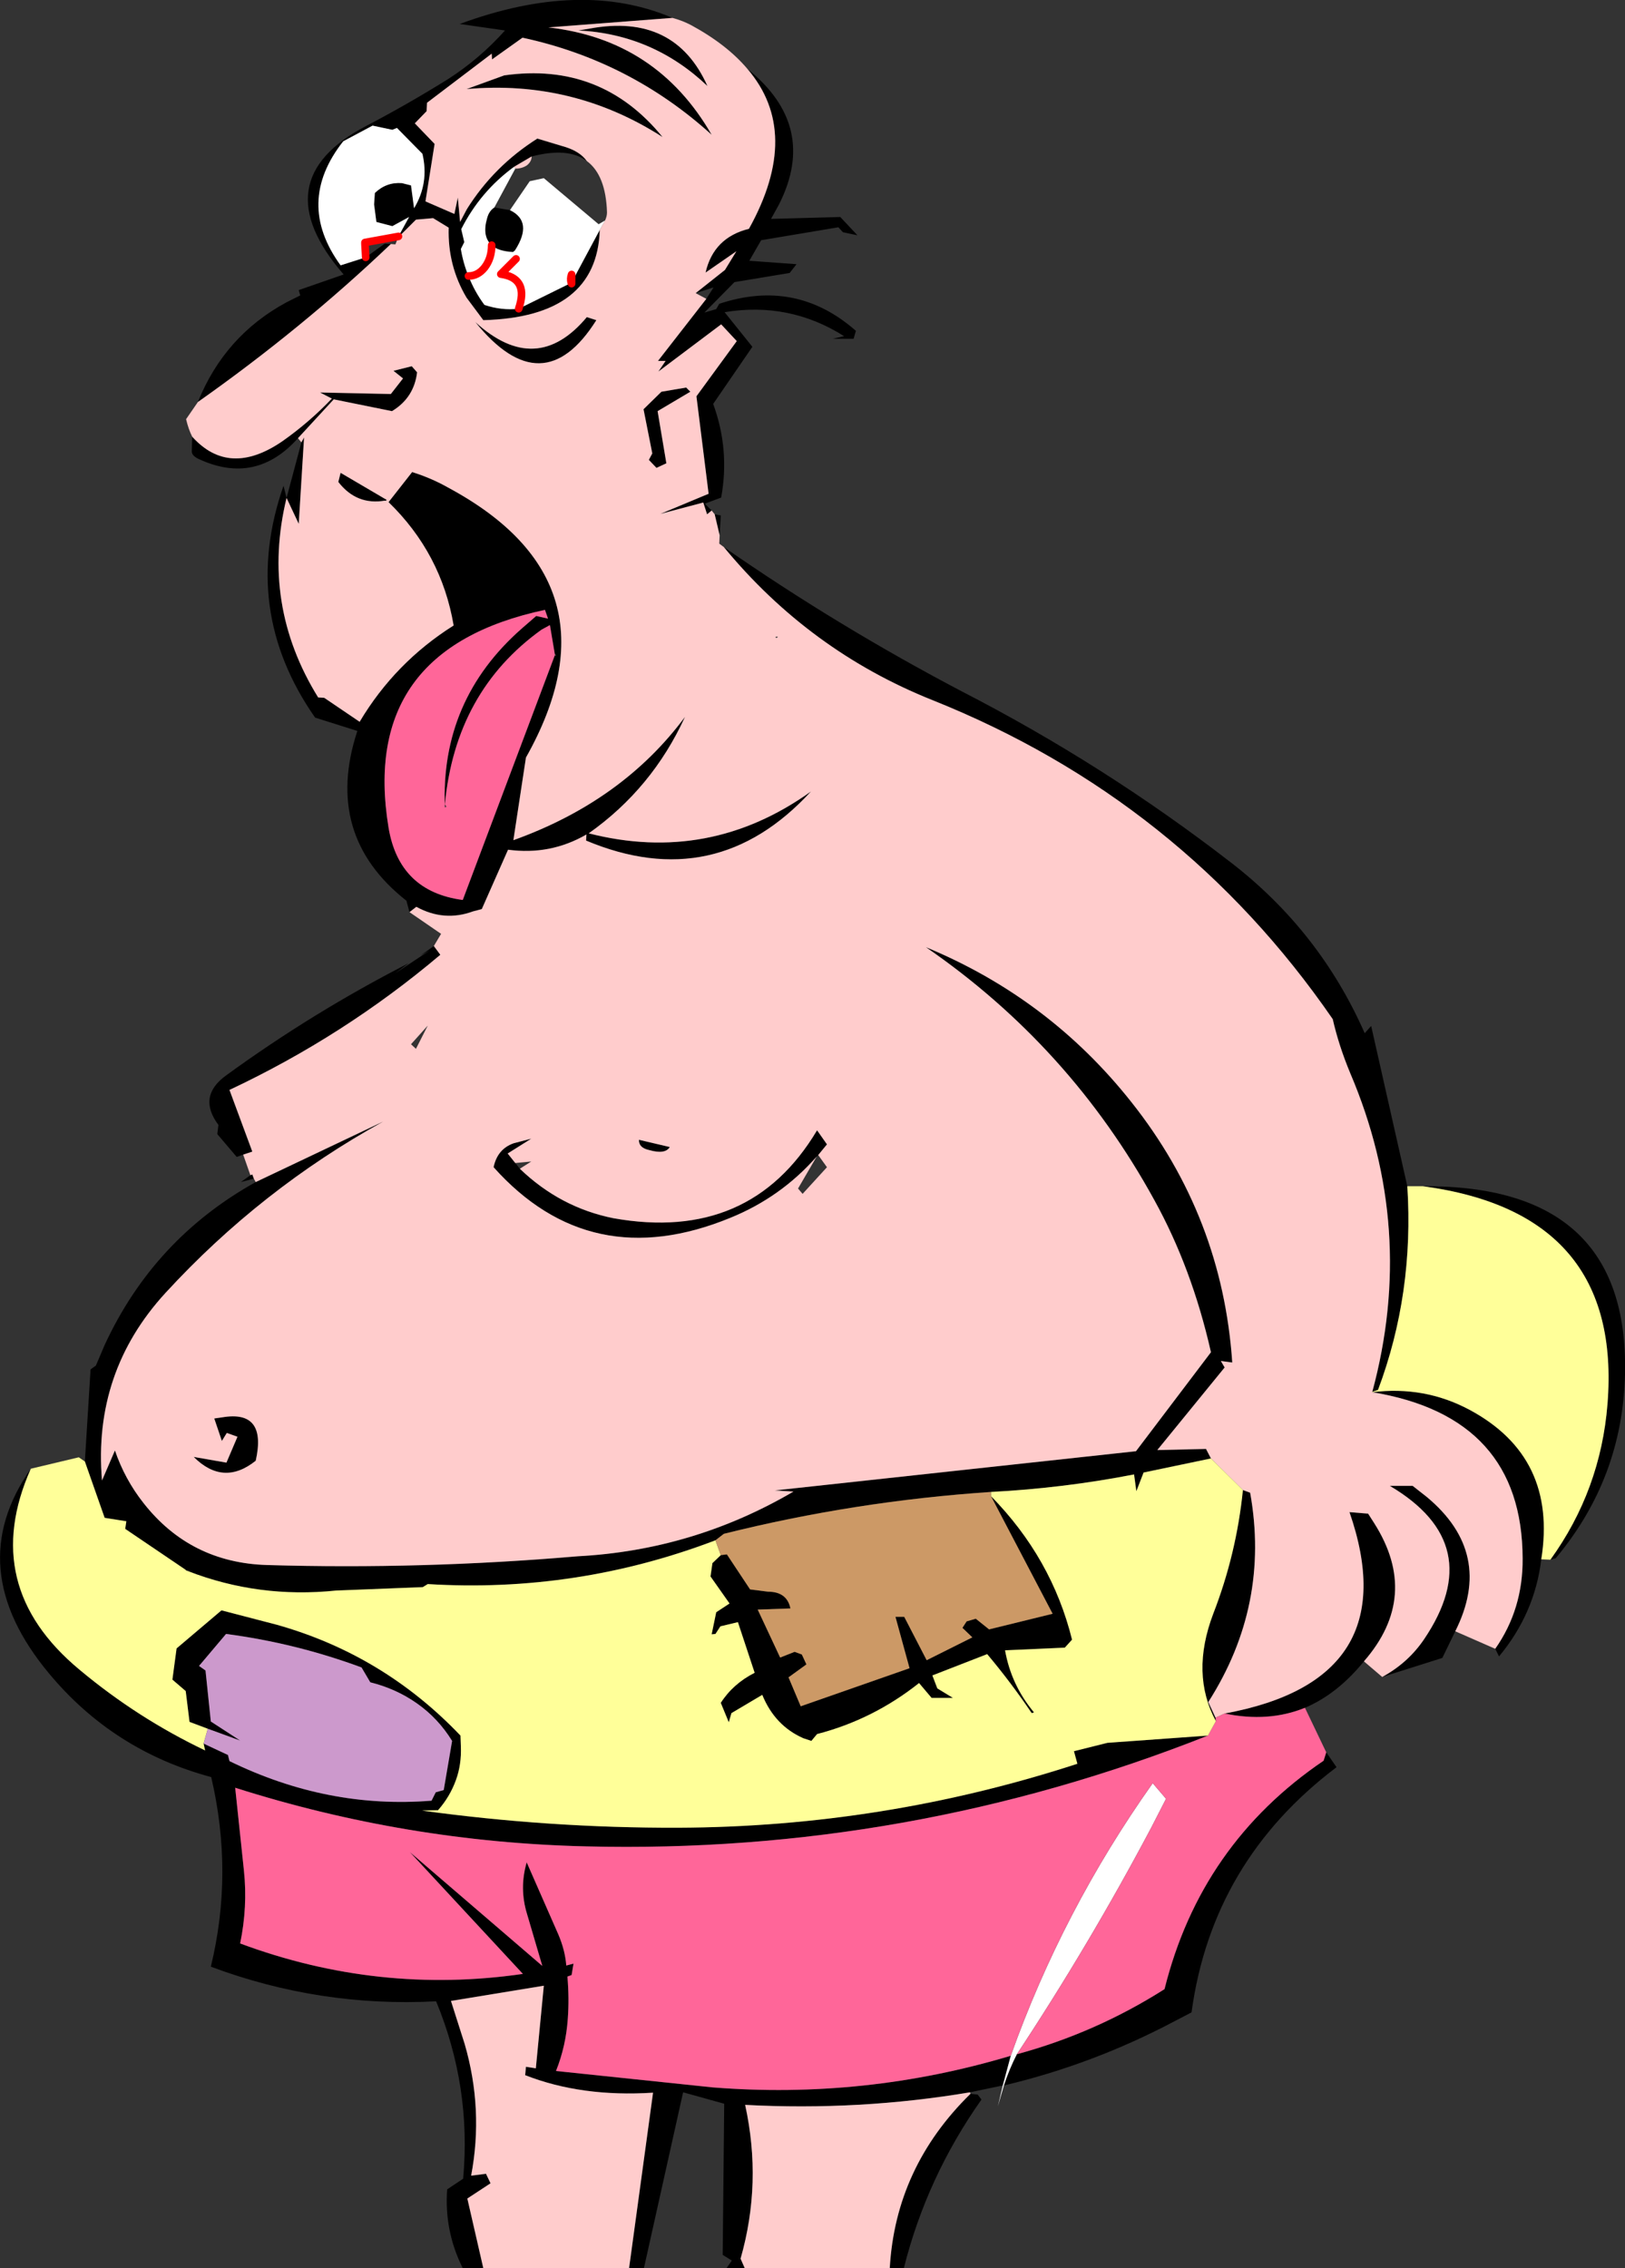
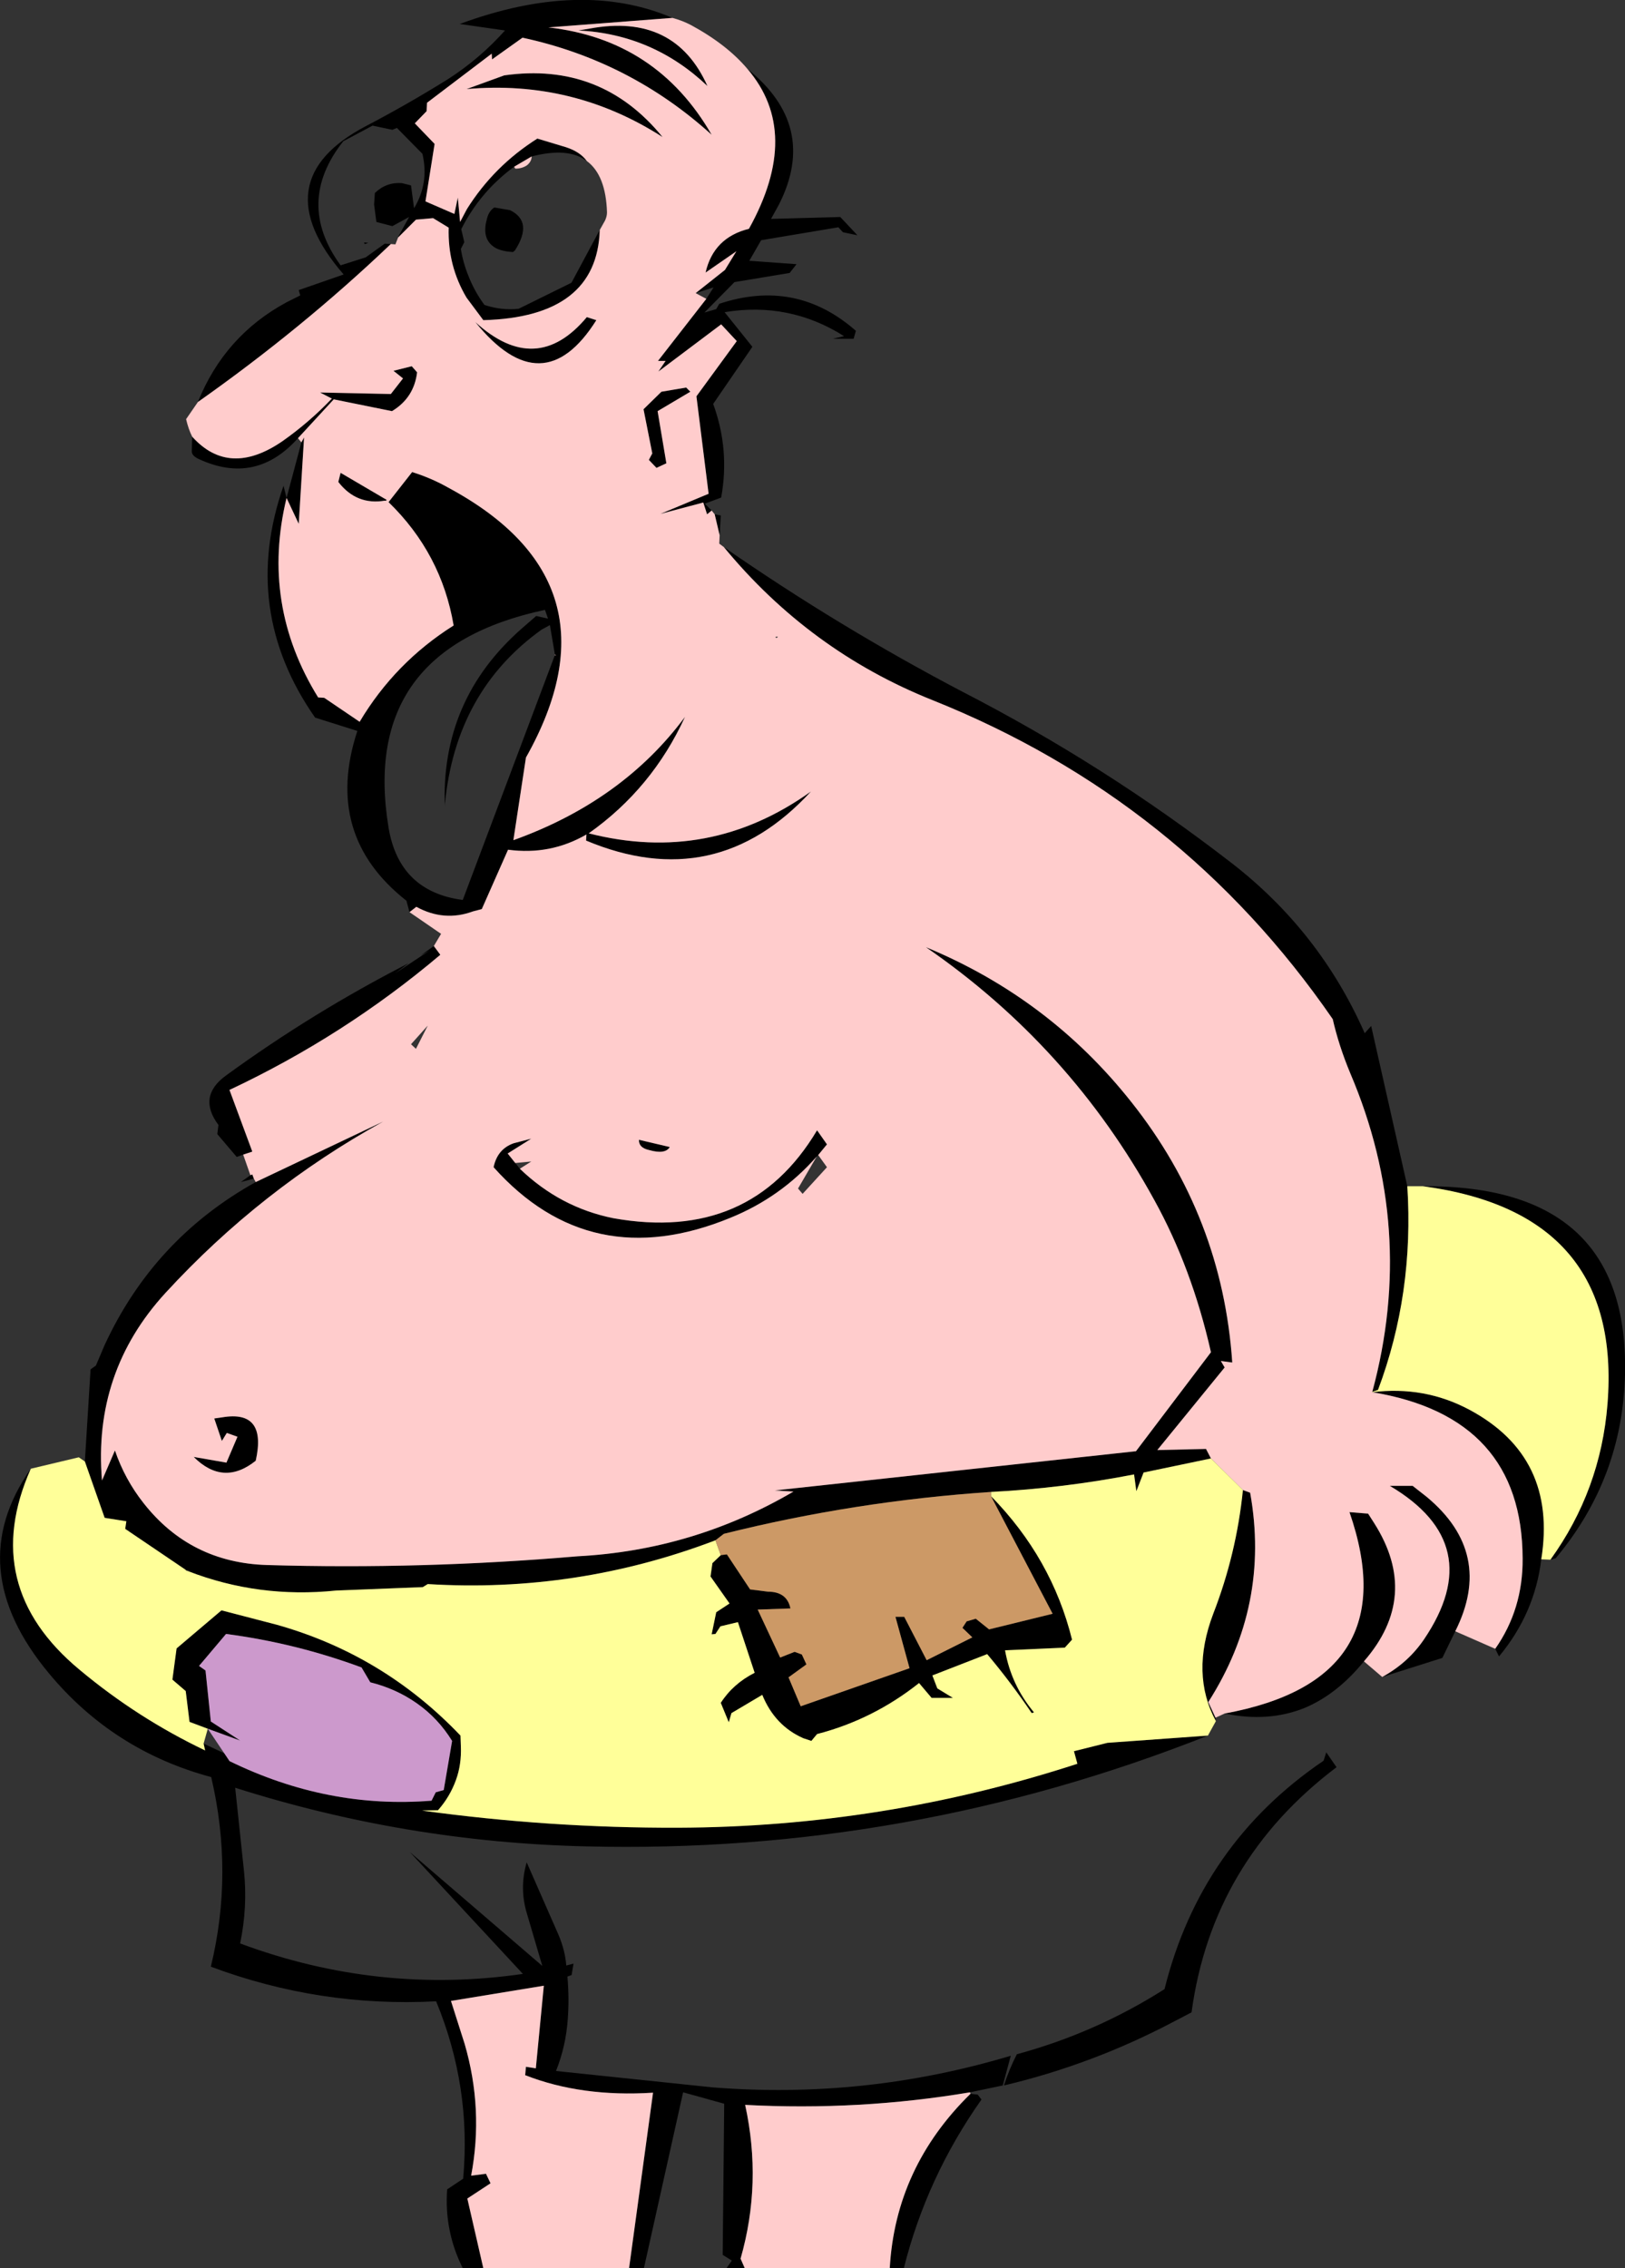
<svg xmlns="http://www.w3.org/2000/svg" height="297.9px" width="213.5px">
  <rect width="100%" height="100%" fill="#333333" stroke="none" />
  <g transform="matrix(1.0, 0.0, 0.0, 1.0, 107.15, 152.4)">
    <path d="M-8.95 -143.35 Q0.4 -135.85 -4.8 -125.55 L-5.85 -123.65 3.25 -123.9 5.5 -121.5 3.6 -121.9 3.0 -122.55 -7.15 -120.85 -8.7 -118.15 -2.5 -117.7 -3.4 -116.55 -10.65 -115.35 -14.6 -111.35 -13.05 -111.8 -12.65 -112.5 Q-2.55 -115.85 5.3 -108.95 L5.0 -107.9 2.25 -107.9 3.75 -108.25 Q-3.45 -112.8 -11.95 -111.4 L-8.3 -106.85 -13.45 -99.35 Q-11.25 -93.35 -12.4 -87.05 L-14.55 -86.25 -13.65 -85.35 -14.25 -84.85 -14.75 -86.4 -20.4 -84.9 -14.05 -87.55 -15.65 -100.35 -10.35 -107.6 -12.4 -109.8 -20.65 -103.6 -19.7 -105.0 -20.7 -105.0 -14.35 -113.15 -13.4 -114.65 -15.75 -113.9 -11.9 -116.95 -10.4 -119.4 -14.45 -116.6 Q-13.4 -121.2 -8.75 -122.35 -1.75 -134.95 -8.95 -143.35 M-13.25 -84.85 L-12.45 -84.7 -12.6 -82.1 -13.25 -84.85 M-12.05 -80.55 Q3.0 -70.1 19.3 -61.55 38.05 -51.9 54.6 -39.1 66.25 -30.1 72.15 -16.7 L73.0 -17.65 77.75 3.4 Q78.65 17.5 73.9 30.15 L73.15 30.4 Q78.95 8.95 70.25 -11.45 68.75 -15.05 67.95 -18.55 48.1 -47.35 15.35 -60.45 -0.8 -66.9 -12.05 -80.55 M79.8 3.4 Q106.9 3.2 106.35 28.05 106.05 41.75 97.25 52.25 L96.55 52.45 Q103.15 43.3 104.05 32.0 106.05 6.9 79.8 3.4 M95.35 52.4 Q94.5 59.5 89.8 65.15 L89.3 64.15 Q92.95 58.95 92.9 52.3 92.85 33.7 73.15 30.45 80.0 29.6 85.9 32.75 97.5 38.95 95.35 52.4 M84.05 61.85 L82.35 65.35 74.45 67.85 Q77.85 66.0 79.95 62.9 88.4 50.4 75.45 42.75 L78.45 42.75 80.3 44.2 Q89.2 51.6 84.05 61.85 M72.05 65.8 Q68.55 70.1 64.3 71.9 59.5 73.85 53.75 72.65 77.8 68.25 70.15 46.2 L72.6 46.4 73.4 47.65 Q79.5 57.25 72.05 65.8 M67.1 77.75 L68.45 79.7 Q52.1 92.05 49.4 111.9 L47.1 113.1 Q36.4 118.75 24.75 121.5 25.45 119.35 26.45 117.4 36.8 114.6 45.85 108.85 50.6 89.8 66.75 78.85 L67.1 77.75 M24.6 121.5 L20.3 122.4 Q5.7 124.85 -9.25 124.05 -7.0 134.3 -9.85 144.25 L-9.3 145.5 -11.7 145.5 -11.0 144.5 -12.2 143.75 -12.0 123.9 -17.4 122.4 -22.55 145.5 -24.5 145.5 -21.35 122.45 Q-30.75 123.05 -38.15 120.15 L-38.05 119.05 -36.75 119.25 -35.7 108.4 -47.9 110.4 -46.1 116.05 Q-43.6 124.65 -45.25 133.35 L-43.3 133.1 -42.7 134.35 -45.75 136.35 -43.65 145.5 -46.35 145.5 Q-48.8 140.6 -48.4 135.15 L-46.3 133.75 Q-45.2 121.7 -49.85 110.45 -65.15 111.25 -79.45 105.9 -76.45 93.6 -79.4 81.0 -92.25 77.55 -100.7 67.4 -112.25 53.55 -103.1 40.5 -109.95 55.9 -96.7 66.9 -89.1 73.25 -80.2 77.5 L-80.4 76.6 -77.2 78.1 -77.0 78.9 Q-64.1 85.2 -50.45 84.1 L-49.9 83.0 -48.85 82.7 -47.75 76.25 Q-49.6 73.25 -52.4 71.3 -55.1 69.4 -58.5 68.55 L-59.65 66.6 Q-68.3 63.4 -77.45 62.2 L-81.0 66.4 -80.15 67.0 -79.45 73.7 -75.6 76.2 -79.85 74.65 -82.25 73.75 -82.75 69.7 -84.5 68.2 -83.95 64.1 -78.05 59.1 -70.75 61.0 Q-56.75 64.95 -46.65 75.55 L-46.6 76.95 Q-46.5 79.35 -47.25 81.4 -48.05 83.6 -49.6 85.35 L-51.7 85.4 Q-34.95 87.7 -18.05 87.65 8.9 87.55 34.4 79.25 L33.95 77.6 38.35 76.5 51.55 75.55 Q12.15 91.15 -30.15 90.1 -53.75 89.55 -76.25 82.4 L-75.1 93.3 Q-74.6 98.05 -75.6 102.85 -57.45 109.6 -38.45 106.85 L-53.3 90.85 -35.9 105.8 -37.9 99.0 Q-38.95 95.6 -37.95 92.2 L-33.8 101.65 Q-32.9 103.75 -32.75 105.75 L-31.8 105.5 -32.05 107.0 -32.6 107.2 Q-32.35 110.05 -32.55 112.75 -32.8 116.35 -34.1 119.6 L-13.55 121.75 Q6.45 123.35 25.65 117.6 L24.6 121.5 M20.35 122.6 L21.3 122.7 21.8 123.35 Q14.6 133.55 11.6 145.5 L9.75 145.5 Q10.5 132.25 20.35 122.6 M-96.0 39.55 L-95.25 27.45 -94.55 26.95 -93.4 24.25 Q-86.95 10.3 -73.55 2.85 L-56.8 -5.1 Q-72.9 3.8 -85.4 17.4 -94.95 27.8 -93.75 42.05 L-92.05 38.1 Q-90.75 41.9 -88.3 45.0 -82.15 52.85 -72.05 53.15 -51.65 53.75 -31.25 52.0 -16.05 51.2 -2.9 43.5 L-5.35 43.35 42.1 38.2 51.95 25.2 Q49.45 14.15 44.5 5.2 33.45 -14.95 14.5 -28.0 30.7 -21.3 41.5 -7.65 53.45 7.4 54.75 26.55 L53.25 26.35 53.75 27.2 44.9 38.05 51.3 37.9 51.95 39.15 43.1 41.0 42.15 43.45 41.85 41.25 Q32.6 43.05 23.05 43.55 5.15 44.75 -12.05 49.05 L-13.15 49.9 Q-31.4 56.85 -50.95 55.65 L-51.6 56.05 -63.0 56.5 Q-73.15 57.55 -82.45 53.95 L-81.8 53.95 -82.65 53.85 -90.7 48.4 -90.55 47.4 -93.4 46.95 -96.0 39.55 M-73.8 2.4 L-75.5 2.85 -74.25 1.95 -74.0 1.85 -73.8 2.4 M-75.2 -0.75 L-76.05 -0.45 -78.6 -3.45 -78.45 -4.65 Q-81.25 -8.4 -77.45 -11.15 -66.05 -19.45 -53.45 -25.9 L-55.25 -24.55 -50.65 -27.6 -51.9 -26.9 -50.15 -28.15 -49.3 -27.0 Q-61.9 -16.35 -77.0 -9.25 L-74.0 -1.15 -75.2 -0.75 M-53.35 -32.6 L-53.75 -34.1 Q-64.7 -42.7 -60.2 -56.4 L-65.75 -58.15 Q-75.6 -72.25 -69.9 -88.6 L-69.5 -87.0 -67.55 -94.3 -67.2 -94.95 -67.9 -83.6 -69.5 -87.0 Q-72.9 -73.0 -65.35 -60.8 L-64.55 -60.75 -59.9 -57.6 Q-55.25 -65.4 -47.55 -70.25 -49.15 -79.7 -56.1 -86.45 L-53.0 -90.4 Q-50.45 -89.6 -48.25 -88.35 -25.1 -75.9 -38.05 -52.9 L-39.7 -42.05 Q-25.35 -47.2 -17.15 -58.25 -21.45 -48.85 -29.8 -42.95 -13.95 -38.9 -0.6 -48.45 -13.1 -34.85 -30.15 -42.0 L-30.1 -42.8 Q-34.85 -40.05 -40.4 -40.8 L-43.85 -33.0 -45.0 -32.7 Q-48.8 -31.3 -52.45 -33.3 L-53.35 -32.6 M-68.0 -94.85 Q-73.5 -88.7 -80.9 -92.05 -81.95 -92.5 -81.95 -93.1 L-81.9 -95.05 Q-77.05 -89.65 -70.05 -94.45 -66.5 -96.95 -63.55 -100.05 L-65.1 -100.85 -55.8 -100.65 -54.2 -102.7 -55.45 -103.7 -53.05 -104.3 -52.35 -103.5 Q-52.75 -100.15 -55.65 -98.4 L-63.3 -99.95 -68.0 -94.85 M-81.15 -99.6 Q-77.65 -108.3 -69.5 -112.7 L-67.7 -113.6 -67.9 -114.3 -62.0 -116.35 Q-72.7 -128.7 -59.05 -135.85 -53.6 -138.7 -48.3 -142.0 -44.1 -144.7 -40.8 -148.4 L-46.75 -149.25 Q-30.75 -155.15 -18.8 -150.05 L-35.1 -148.8 Q-20.85 -147.2 -13.65 -134.7 -24.35 -144.4 -38.5 -147.45 L-42.5 -144.6 -42.55 -145.35 -51.05 -138.9 -51.1 -137.8 -52.65 -136.2 -50.05 -133.5 -51.25 -125.95 -47.45 -124.3 -47.0 -126.45 -46.7 -123.25 -45.8 -124.95 Q-42.25 -130.6 -36.55 -134.2 L-32.9 -133.1 Q-30.95 -132.5 -30.05 -131.25 -32.5 -133.1 -37.3 -131.85 L-39.6 -130.5 Q-44.05 -127.25 -46.55 -122.3 L-46.15 -120.6 -46.6 -119.7 Q-46.3 -117.85 -45.6 -116.15 -44.8 -114.1 -43.5 -112.35 -41.25 -111.6 -39.0 -111.85 L-32.1 -115.25 -32.05 -115.3 -28.35 -122.2 Q-28.7 -110.75 -43.65 -110.35 L-45.85 -113.3 Q-48.35 -117.5 -48.2 -122.5 L-50.25 -123.75 -52.5 -123.55 -54.85 -121.2 -54.8 -121.35 -53.4 -123.9 -55.6 -122.7 -57.7 -123.25 -58.0 -125.55 -57.9 -127.05 Q-56.4 -128.5 -54.35 -128.35 L-53.15 -128.05 -52.75 -125.05 Q-50.75 -128.35 -51.65 -132.2 L-55.0 -135.6 -55.6 -135.35 -58.2 -135.9 -62.05 -133.85 Q-68.4 -125.8 -62.4 -117.55 L-59.1 -118.6 -56.6 -120.4 -55.8 -120.35 Q-67.45 -109.25 -81.15 -99.6 M0.35 -0.7 L0.15 -0.5 Q-4.55 4.85 -11.2 7.55 -29.6 15.1 -42.3 0.9 -41.8 -1.5 -39.65 -2.25 L-37.35 -2.85 -40.45 -0.9 -39.45 0.35 -38.85 1.1 Q-33.55 6.2 -26.55 7.6 -8.6 10.8 0.2 -3.95 L1.5 -2.1 0.35 -0.7 M-45.85 -140.7 L-40.9 -142.5 Q-28.15 -144.3 -20.1 -134.4 -31.85 -141.95 -45.85 -140.7 M-40.15 -124.8 Q-37.05 -123.3 -39.5 -119.5 L-39.75 -119.3 Q-41.7 -119.4 -42.55 -120.2 -43.85 -121.35 -43.15 -123.75 -42.9 -124.7 -42.2 -125.15 L-40.15 -124.8 M-59.2 -120.35 L-59.35 -120.5 -59.2 -120.55 -59.2 -120.35 -59.2 -120.55 -58.75 -120.5 -59.2 -120.35 M-32.1 -115.25 L-32.05 -115.15 -32.05 -115.3 -32.05 -115.15 -32.1 -115.25 M-30.05 -110.75 L-28.8 -110.35 Q-35.85 -99.15 -44.7 -110.1 -36.7 -102.8 -30.05 -110.75 M-16.45 -100.95 L-20.75 -98.4 -19.6 -91.55 -20.9 -90.95 -21.9 -92.0 -21.45 -92.85 -22.6 -98.65 -20.25 -100.95 -17.0 -101.5 -16.45 -100.95 M-14.2 -141.1 Q-21.35 -147.9 -31.15 -148.4 L-29.65 -148.65 Q-18.5 -150.7 -14.2 -141.1 M-34.25 -66.35 L-34.1 -66.3 -34.25 -66.45 -34.9 -70.3 -36.0 -69.7 Q-47.3 -61.6 -48.7 -46.75 L-48.7 -46.35 Q-49.3 -60.45 -38.6 -69.85 L-36.7 -71.5 -35.15 -71.15 -35.55 -72.3 Q-59.95 -67.1 -56.1 -43.7 -54.7 -35.3 -46.35 -34.2 L-34.25 -66.35 M-56.35 -86.75 Q-56.45 -86.55 -56.55 -86.65 -60.3 -86.0 -62.7 -89.1 L-62.4 -90.3 -56.35 -86.75 M-23.2 -2.7 L-19.15 -1.75 Q-19.75 -0.75 -21.85 -1.35 -23.25 -1.65 -23.2 -2.7 M-73.55 39.45 Q-77.8 42.85 -81.7 38.95 L-77.4 39.7 -75.95 36.3 -77.35 35.8 -78.0 36.85 -79.0 33.9 -77.95 33.75 Q-72.05 32.75 -73.55 39.45 M56.15 43.3 L57.1 43.65 Q59.75 58.4 51.6 71.15 L52.55 73.2 52.6 73.65 Q49.25 67.45 52.25 59.55 55.3 51.7 56.15 43.3 M-12.45 51.85 L-11.65 51.75 -8.6 56.35 -6.25 56.65 Q-3.75 56.65 -3.3 58.85 L-7.6 59.0 -4.65 65.3 -2.75 64.55 -1.8 64.9 -1.2 66.2 -3.55 67.9 -1.95 71.7 12.35 66.7 10.5 59.95 11.65 59.95 14.6 65.65 20.6 62.65 19.3 61.4 19.85 60.55 21.05 60.2 22.8 61.6 31.15 59.55 23.05 44.1 Q31.05 52.25 33.7 62.95 L32.75 64.0 24.9 64.35 Q25.7 68.9 28.7 72.5 L28.4 72.6 Q25.7 68.6 22.55 64.85 L15.35 67.65 16.0 69.35 18.05 70.6 15.25 70.6 13.6 68.65 Q7.55 73.45 0.2 75.35 L-0.55 76.25 -1.6 75.9 Q-5.35 74.25 -7.0 70.2 L-11.05 72.6 -11.4 73.8 -12.45 71.25 Q-10.85 68.75 -8.0 67.3 L-10.2 60.65 -12.5 61.2 -13.15 62.2 -13.65 62.25 -13.05 59.35 -11.3 58.2 -13.8 54.65 -13.55 52.9 -12.45 51.85" fill="#000000" fill-rule="evenodd" stroke="none" />
    <path d="M-13.65 -85.35 L-13.25 -84.85 -12.6 -82.1 -12.65 -81.0 -12.05 -80.55 Q-0.8 -66.9 15.35 -60.45 48.1 -47.35 67.95 -18.55 68.75 -15.05 70.25 -11.45 78.95 8.95 73.15 30.4 L73.15 30.45 Q92.85 33.7 92.9 52.3 92.95 58.95 89.3 64.15 L84.05 61.85 Q89.2 51.6 80.3 44.2 L78.45 42.75 75.45 42.75 Q88.4 50.4 79.95 62.9 77.85 66.0 74.45 67.85 L72.05 65.8 Q79.5 57.25 73.4 47.65 L72.6 46.4 70.15 46.2 Q77.8 68.25 53.75 72.65 L52.55 73.2 51.6 71.15 Q59.75 58.4 57.1 43.65 L56.15 43.3 51.95 39.15 51.3 37.9 44.9 38.05 53.75 27.2 53.25 26.35 54.75 26.55 Q53.45 7.4 41.5 -7.65 30.7 -21.3 14.5 -28.0 33.45 -14.95 44.5 5.2 49.45 14.15 51.95 25.2 L42.1 38.2 -5.35 43.35 -2.9 43.5 Q-16.05 51.2 -31.25 52.0 -51.65 53.75 -72.05 53.15 -82.15 52.85 -88.3 45.0 -90.75 41.9 -92.05 38.1 L-93.75 42.05 Q-94.95 27.8 -85.4 17.4 -72.9 3.8 -56.8 -5.1 L-73.55 2.85 -73.8 2.4 -74.0 1.85 -74.25 1.95 -75.2 -0.75 -74.0 -1.15 -77.0 -9.25 Q-61.9 -16.35 -49.3 -27.0 L-50.15 -28.15 -49.2 -29.75 -53.35 -32.6 -52.45 -33.3 Q-48.8 -31.3 -45.0 -32.7 L-43.85 -33.0 -40.4 -40.8 Q-34.85 -40.05 -30.1 -42.8 L-30.15 -42.0 Q-13.1 -34.85 -0.6 -48.45 -13.95 -38.9 -29.8 -42.95 -21.45 -48.85 -17.15 -58.25 -25.35 -47.2 -39.7 -42.05 L-38.05 -52.9 Q-25.1 -75.9 -48.25 -88.35 -50.45 -89.6 -53.0 -90.4 L-56.1 -86.45 Q-49.15 -79.7 -47.55 -70.25 -55.25 -65.4 -59.9 -57.6 L-64.55 -60.75 -65.35 -60.8 Q-72.9 -73.0 -69.5 -87.0 L-67.9 -83.6 -67.2 -94.95 -67.55 -94.3 -68.0 -94.85 -63.3 -99.95 -55.65 -98.4 Q-52.75 -100.15 -52.35 -103.5 L-53.05 -104.3 -55.45 -103.7 -54.2 -102.7 -55.8 -100.65 -65.1 -100.85 -63.55 -100.05 Q-66.5 -96.95 -70.05 -94.45 -77.05 -89.65 -81.9 -95.05 -82.4 -96.05 -82.7 -97.35 L-81.15 -99.6 Q-67.45 -109.25 -55.8 -120.35 L-55.2 -120.3 -54.85 -121.2 -52.5 -123.55 -50.25 -123.75 -48.2 -122.5 Q-48.35 -117.5 -45.85 -113.3 L-43.65 -110.35 Q-28.7 -110.75 -28.35 -122.2 L-27.65 -123.45 Q-27.4 -124.0 -27.4 -124.5 -27.55 -129.4 -30.05 -131.25 -30.95 -132.5 -32.9 -133.1 L-36.55 -134.2 Q-42.25 -130.6 -45.8 -124.95 L-46.7 -123.25 -47.0 -126.45 -47.45 -124.3 -51.25 -125.95 -50.05 -133.5 -52.65 -136.2 -51.1 -137.8 -51.05 -138.9 -42.55 -145.35 -42.5 -144.6 -38.5 -147.45 Q-24.35 -144.4 -13.65 -134.7 -20.85 -147.2 -35.1 -148.8 L-18.8 -150.05 Q-17.5 -149.7 -16.35 -149.1 -11.65 -146.55 -8.95 -143.35 -1.75 -134.95 -8.75 -122.35 -13.4 -121.2 -14.45 -116.6 L-10.4 -119.4 -11.9 -116.95 -15.75 -113.9 -14.35 -113.15 -20.7 -105.0 -19.7 -105.0 -20.65 -103.6 -12.4 -109.8 -10.35 -107.6 -15.65 -100.35 -14.05 -87.55 -20.4 -84.9 -14.75 -86.4 -14.25 -84.85 -13.65 -85.35 M20.3 122.4 L20.35 122.6 Q10.5 132.25 9.75 145.5 L-9.3 145.5 -9.85 144.25 Q-7.0 134.3 -9.25 124.05 5.7 124.85 20.3 122.4 M-24.5 145.5 L-43.65 145.5 -45.75 136.35 -42.7 134.35 -43.3 133.1 -45.25 133.35 Q-43.6 124.65 -46.1 116.05 L-47.9 110.4 -35.7 108.4 -36.75 119.25 -38.05 119.05 -38.15 120.15 Q-30.75 123.05 -21.35 122.45 L-24.5 145.5 M0.35 -0.7 L1.5 -2.1 0.2 -3.95 Q-8.6 10.8 -26.55 7.6 -33.55 6.2 -38.85 1.1 L-37.35 0.15 -39.45 0.35 -40.45 -0.9 -37.35 -2.85 -39.65 -2.25 Q-41.8 -1.5 -42.3 0.9 -29.6 15.1 -11.2 7.55 -4.55 4.85 0.15 -0.5 L-2.3 3.7 -1.7 4.4 1.5 0.9 0.35 -0.7 M-45.85 -140.7 Q-31.85 -141.95 -20.1 -134.4 -28.15 -144.3 -40.9 -142.5 L-45.85 -140.7 M-39.45 -130.25 L-39.6 -130.5 -37.3 -131.85 Q-37.3 -131.2 -37.9 -130.7 -38.55 -130.25 -39.45 -130.25 M-30.05 -110.75 Q-36.7 -102.8 -44.7 -110.1 -35.85 -99.15 -28.8 -110.35 L-30.05 -110.75 M-16.45 -100.95 L-17.0 -101.5 -20.25 -100.95 -22.6 -98.65 -21.45 -92.85 -21.9 -92.0 -20.9 -90.95 -19.6 -91.55 -20.75 -98.4 -16.45 -100.95 M-14.2 -141.1 Q-18.5 -150.7 -29.65 -148.65 L-31.15 -148.4 Q-21.35 -147.9 -14.2 -141.1 M-34.25 -66.45 L-34.1 -66.3 -34.25 -66.35 -34.25 -66.45 M-4.95 -68.8 Q-5.5 -68.75 -5.1 -68.6 L-4.95 -68.8 M-56.35 -86.75 L-62.4 -90.3 -62.7 -89.1 Q-60.3 -86.0 -56.55 -86.65 -56.45 -86.55 -56.35 -86.75 M-52.5 -14.65 L-50.95 -17.7 -53.15 -15.25 -52.5 -14.65 M-23.2 -2.7 Q-23.25 -1.65 -21.85 -1.35 -19.75 -0.75 -19.15 -1.75 L-23.2 -2.7 M-73.55 39.45 Q-72.05 32.75 -77.95 33.75 L-79.0 33.9 -78.0 36.85 -77.35 35.8 -75.95 36.3 -77.4 39.7 -81.7 38.95 Q-77.8 42.85 -73.55 39.45" fill="#ffcccc" fill-rule="evenodd" stroke="none" />
-     <path d="M24.75 121.5 L23.95 124.25 24.6 121.5 25.65 117.6 Q32.45 98.5 44.3 81.8 L46.05 83.85 44.1 87.65 Q36.0 102.95 26.45 117.4 25.45 119.35 24.75 121.5 M-27.65 -123.45 L-28.35 -122.2 -32.05 -115.3 -32.1 -115.25 -39.0 -111.85 Q-41.25 -111.6 -43.5 -112.35 -44.8 -114.1 -45.6 -116.15 -46.3 -117.85 -46.6 -119.7 L-46.15 -120.6 -46.55 -122.3 Q-44.05 -127.25 -39.6 -130.5 L-39.45 -130.25 -42.2 -125.15 Q-42.9 -124.7 -43.15 -123.75 -43.85 -121.35 -42.55 -120.2 -41.7 -119.4 -39.75 -119.3 L-39.5 -119.5 Q-37.05 -123.3 -40.15 -124.8 L-37.55 -128.6 -35.7 -129.0 -28.5 -122.95 -27.65 -123.45 M-59.1 -118.6 L-62.4 -117.55 Q-68.4 -125.8 -62.05 -133.85 L-58.2 -135.9 -55.6 -135.35 -55.0 -135.6 -51.65 -132.2 Q-50.75 -128.35 -52.75 -125.05 L-53.15 -128.05 -54.35 -128.35 Q-56.4 -128.5 -57.9 -127.05 L-58.0 -125.55 -57.7 -123.25 -55.6 -122.7 -53.4 -123.9 -54.8 -121.35 -59.2 -120.55 -59.35 -120.5 -59.2 -120.35 -59.1 -118.6 M-42.55 -120.2 Q-42.55 -118.5 -43.45 -117.3 -44.35 -116.15 -45.6 -116.15 -44.35 -116.15 -43.45 -117.3 -42.55 -118.5 -42.55 -120.2 M-32.1 -115.25 Q-32.25 -115.8 -32.05 -116.35 L-32.05 -115.3 -32.05 -116.35 Q-32.25 -115.8 -32.1 -115.25 M-39.35 -118.4 L-41.35 -116.4 Q-37.85 -115.9 -38.85 -112.35 L-39.0 -111.85 -38.85 -112.35 Q-37.85 -115.9 -41.35 -116.4 L-39.35 -118.4" fill="#ffffff" fill-rule="evenodd" stroke="none" />
-     <path d="M64.3 71.9 L67.1 77.75 66.75 78.85 Q50.6 89.8 45.85 108.85 36.8 114.6 26.45 117.4 36.0 102.95 44.1 87.65 L46.05 83.85 44.3 81.8 Q32.45 98.5 25.65 117.6 6.45 123.35 -13.55 121.75 L-34.1 119.6 Q-32.8 116.35 -32.55 112.75 -32.35 110.05 -32.6 107.2 L-32.05 107.0 -31.8 105.5 -32.75 105.75 Q-32.9 103.75 -33.8 101.65 L-37.95 92.2 Q-38.95 95.6 -37.9 99.0 L-35.9 105.8 -53.3 90.85 -38.45 106.85 Q-57.45 109.6 -75.6 102.85 -74.6 98.05 -75.1 93.3 L-76.25 82.4 Q-53.75 89.55 -30.15 90.1 12.15 91.15 51.55 75.55 L52.6 73.65 52.55 73.2 53.75 72.65 Q59.5 73.85 64.3 71.9 M-34.25 -66.45 L-34.25 -66.35 -46.35 -34.2 Q-54.7 -35.3 -56.1 -43.7 -59.95 -67.1 -35.55 -72.3 L-35.15 -71.15 -36.7 -71.5 -38.6 -69.85 Q-49.3 -60.45 -48.7 -46.35 L-48.5 -46.45 -48.7 -46.75 Q-47.3 -61.6 -36.0 -69.7 L-34.9 -70.3 -34.25 -66.45" fill="#ff6699" fill-rule="evenodd" stroke="none" />
    <path d="M77.75 3.4 L79.8 3.4 Q106.05 6.9 104.05 32.0 103.15 43.3 96.55 52.45 L95.35 52.4 Q97.5 38.95 85.9 32.75 80.0 29.6 73.15 30.45 L73.15 30.4 73.9 30.15 Q78.65 17.5 77.75 3.4 M-103.1 40.5 L-96.8 39.0 -96.0 39.55 -93.4 46.95 -90.55 47.4 -90.7 48.4 -82.65 53.85 -82.9 53.8 -82.45 53.95 Q-73.15 57.55 -63.0 56.5 L-51.6 56.05 -50.95 55.65 Q-31.4 56.85 -13.15 49.9 L-12.45 51.85 -13.55 52.9 -13.8 54.65 -11.3 58.2 -13.05 59.35 -13.65 62.25 -13.15 62.2 -12.5 61.2 -10.2 60.65 -8.0 67.3 Q-10.85 68.75 -12.45 71.25 L-11.4 73.8 -11.05 72.6 -7.0 70.2 Q-5.35 74.25 -1.6 75.9 L-0.55 76.25 0.2 75.35 Q7.55 73.45 13.6 68.65 L15.25 70.6 18.05 70.6 16.0 69.35 15.35 67.65 22.55 64.85 Q25.7 68.6 28.4 72.6 L28.7 72.5 Q25.7 68.9 24.9 64.35 L32.75 64.0 33.7 62.95 Q31.05 52.25 23.05 44.1 L23.05 43.55 Q32.6 43.05 41.85 41.25 L42.15 43.45 43.1 41.0 51.95 39.15 56.15 43.3 Q55.3 51.7 52.25 59.55 49.25 67.45 52.6 73.65 L51.55 75.55 38.35 76.5 33.95 77.6 34.4 79.25 Q8.9 87.55 -18.05 87.65 -34.95 87.7 -51.7 85.4 L-49.6 85.35 Q-48.05 83.6 -47.25 81.4 -46.5 79.35 -46.6 76.95 L-46.65 75.55 Q-56.75 64.95 -70.75 61.0 L-78.05 59.1 -83.95 64.1 -84.5 68.2 -82.75 69.7 -82.25 73.75 -79.85 74.65 -80.4 76.6 -80.2 77.5 Q-89.1 73.25 -96.7 66.9 -109.95 55.9 -103.1 40.5" fill="#ffff99" fill-rule="evenodd" stroke="none" />
-     <path d="M-79.85 74.65 L-75.6 76.2 -79.45 73.7 -80.15 67.0 -81.0 66.4 -77.45 62.2 Q-68.3 63.4 -59.65 66.6 L-58.5 68.55 Q-55.1 69.4 -52.4 71.3 -49.6 73.25 -47.75 76.25 L-48.85 82.7 -49.9 83.0 -50.45 84.1 Q-64.1 85.2 -77.0 78.9 L-77.2 78.1 -80.4 76.6 -79.85 74.65" fill="#cc99cc" fill-rule="evenodd" stroke="none" />
+     <path d="M-79.85 74.65 L-75.6 76.2 -79.45 73.7 -80.15 67.0 -81.0 66.4 -77.45 62.2 Q-68.3 63.4 -59.65 66.6 L-58.5 68.55 Q-55.1 69.4 -52.4 71.3 -49.6 73.25 -47.75 76.25 L-48.85 82.7 -49.9 83.0 -50.45 84.1 Q-64.1 85.2 -77.0 78.9 " fill="#cc99cc" fill-rule="evenodd" stroke="none" />
    <path d="M-13.15 49.9 L-12.05 49.05 Q5.15 44.75 23.05 43.55 L23.05 44.1 31.15 59.55 22.8 61.6 21.05 60.2 19.85 60.55 19.3 61.4 20.6 62.65 14.6 65.65 11.65 59.95 10.5 59.95 12.35 66.7 -1.95 71.7 -3.55 67.9 -1.2 66.2 -1.8 64.9 -2.75 64.55 -4.65 65.3 -7.6 59.0 -3.3 58.85 Q-3.75 56.65 -6.25 56.65 L-8.6 56.35 -11.65 51.75 -12.45 51.85 -13.15 49.9" fill="#cc9966" fill-rule="evenodd" stroke="none" />
-     <path d="M-45.6 -116.15 Q-44.35 -116.15 -43.45 -117.3 -42.55 -118.5 -42.55 -120.2 M-59.2 -120.35 L-59.2 -120.55 -54.8 -121.35 M-59.2 -120.35 L-59.1 -118.6 M-32.05 -115.3 L-32.05 -116.35 Q-32.25 -115.8 -32.1 -115.25 L-32.05 -115.15 -32.05 -115.3 M-39.0 -111.85 L-38.85 -112.35 Q-37.85 -115.9 -41.35 -116.4 L-39.35 -118.4" fill="none" stroke="#ff0000" stroke-linecap="round" stroke-linejoin="round" stroke-width="1.0" />
  </g>
</svg>